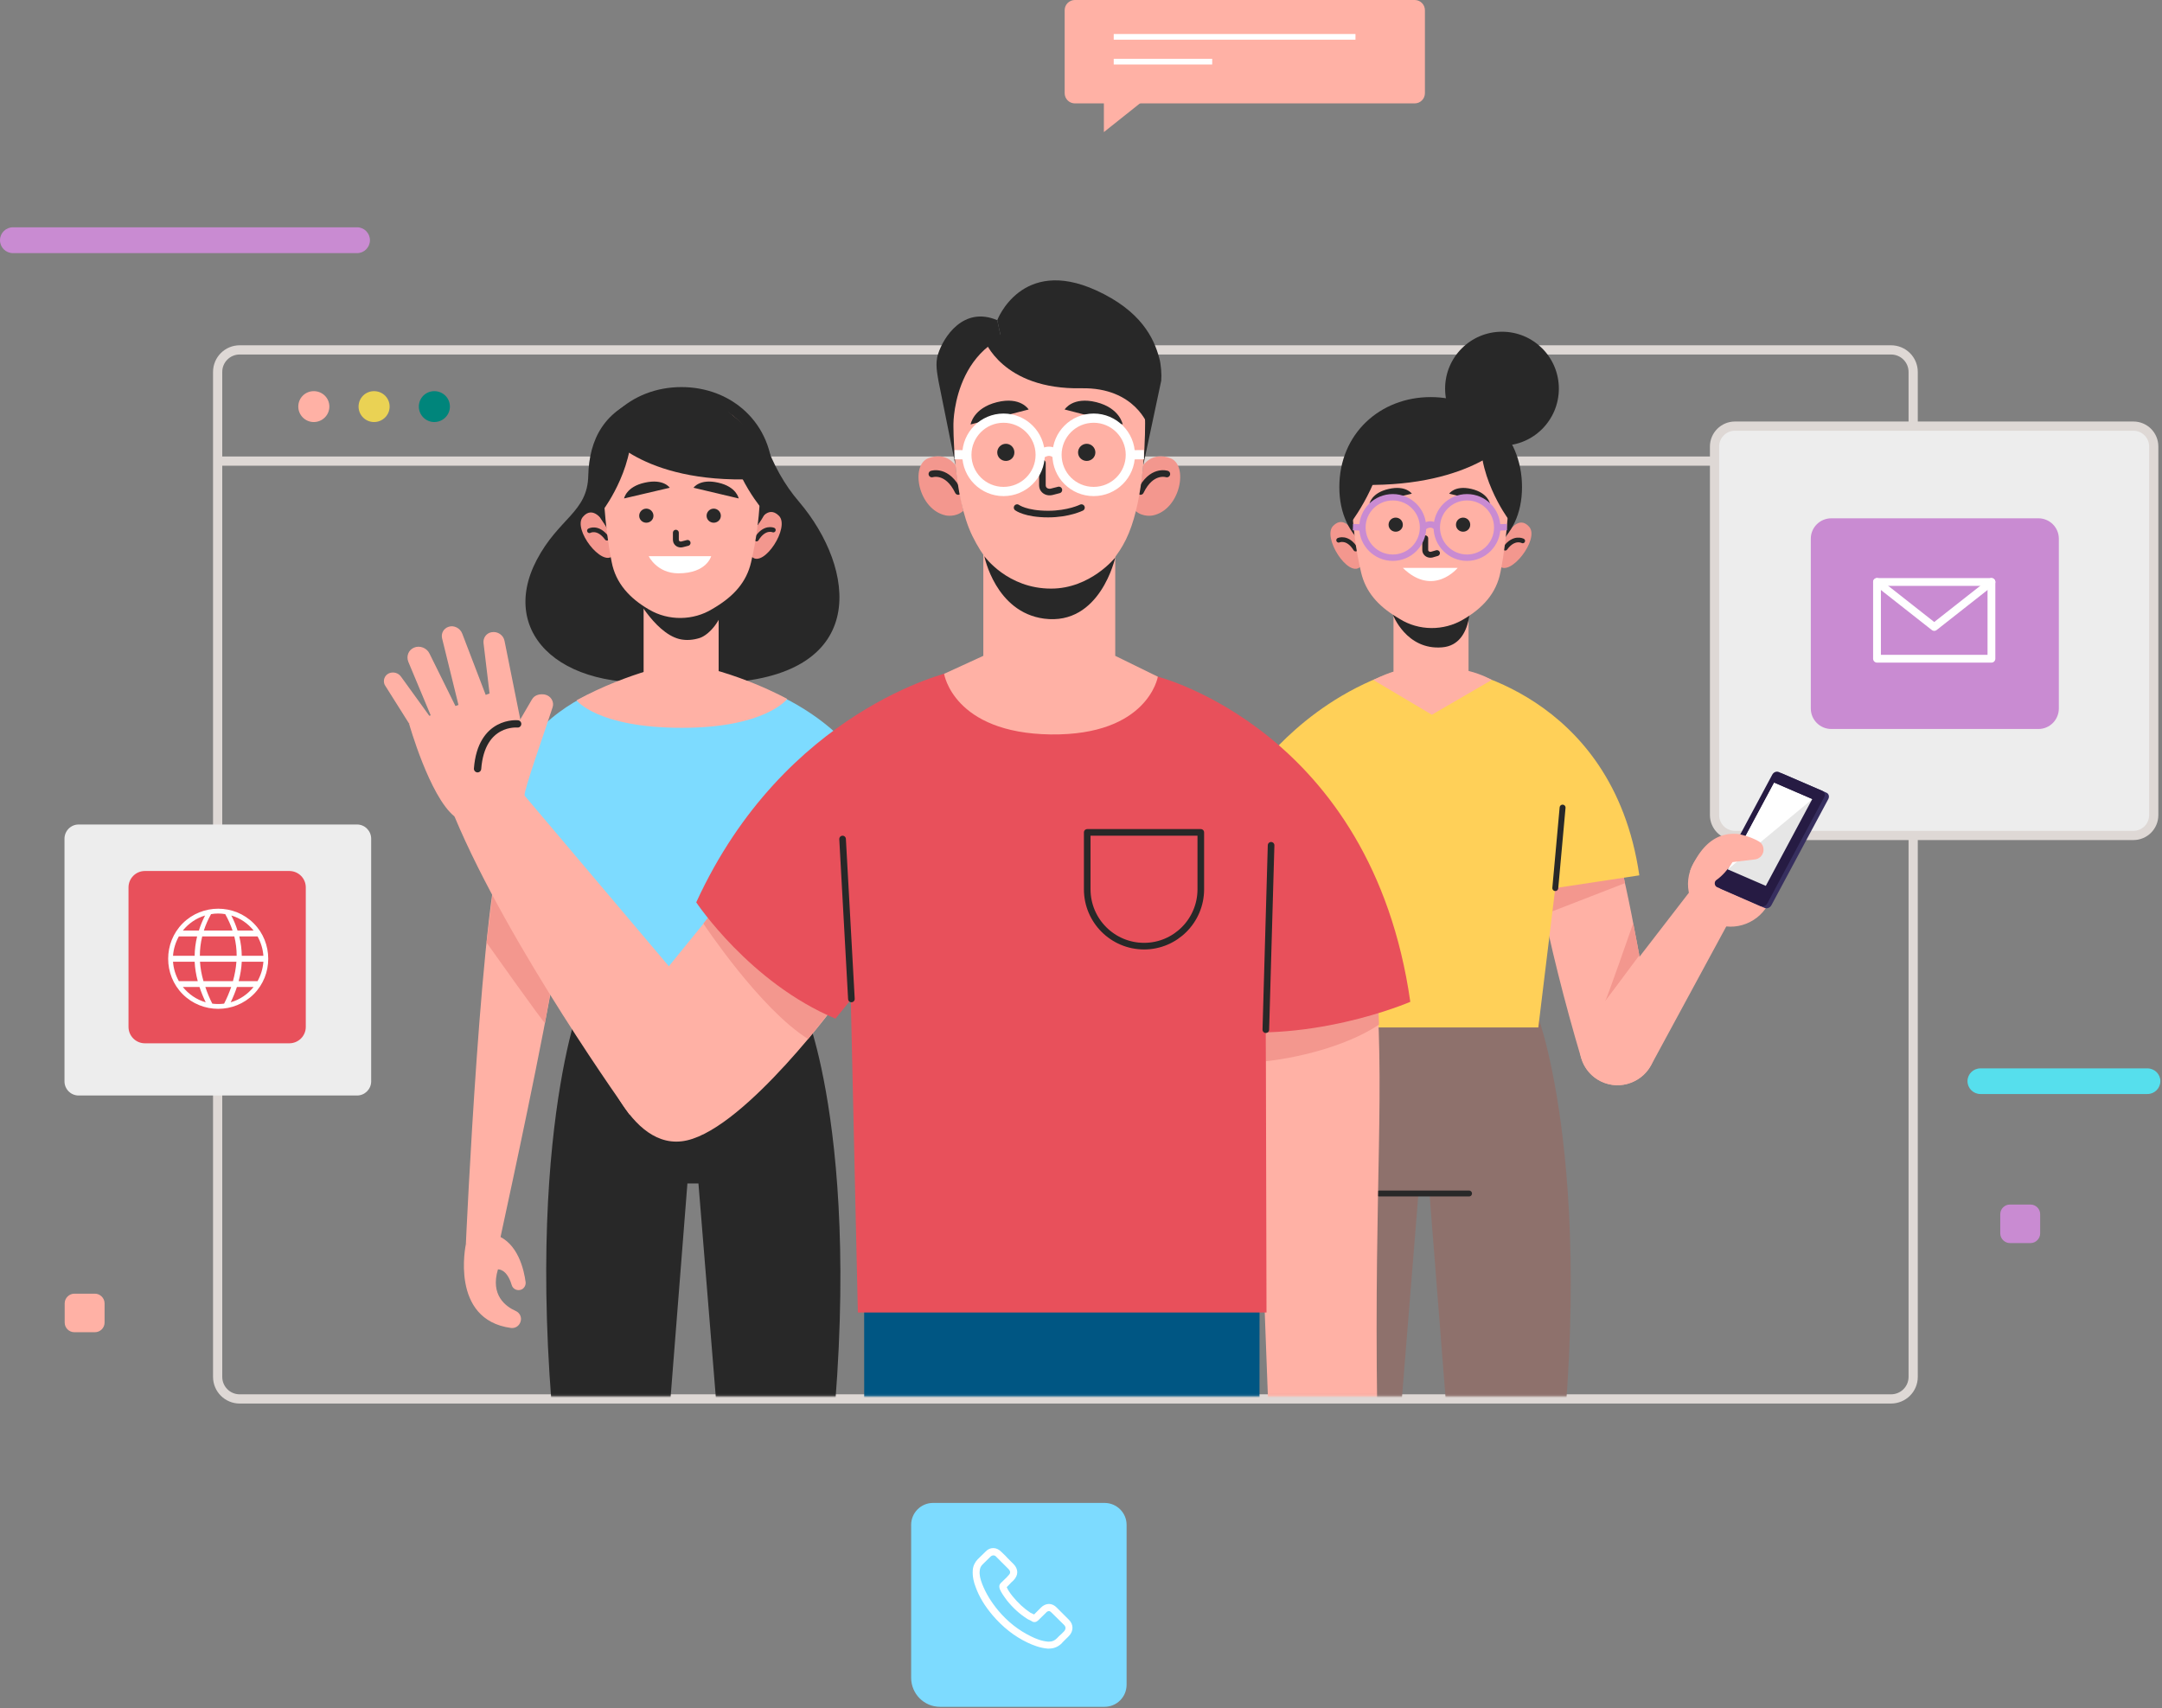
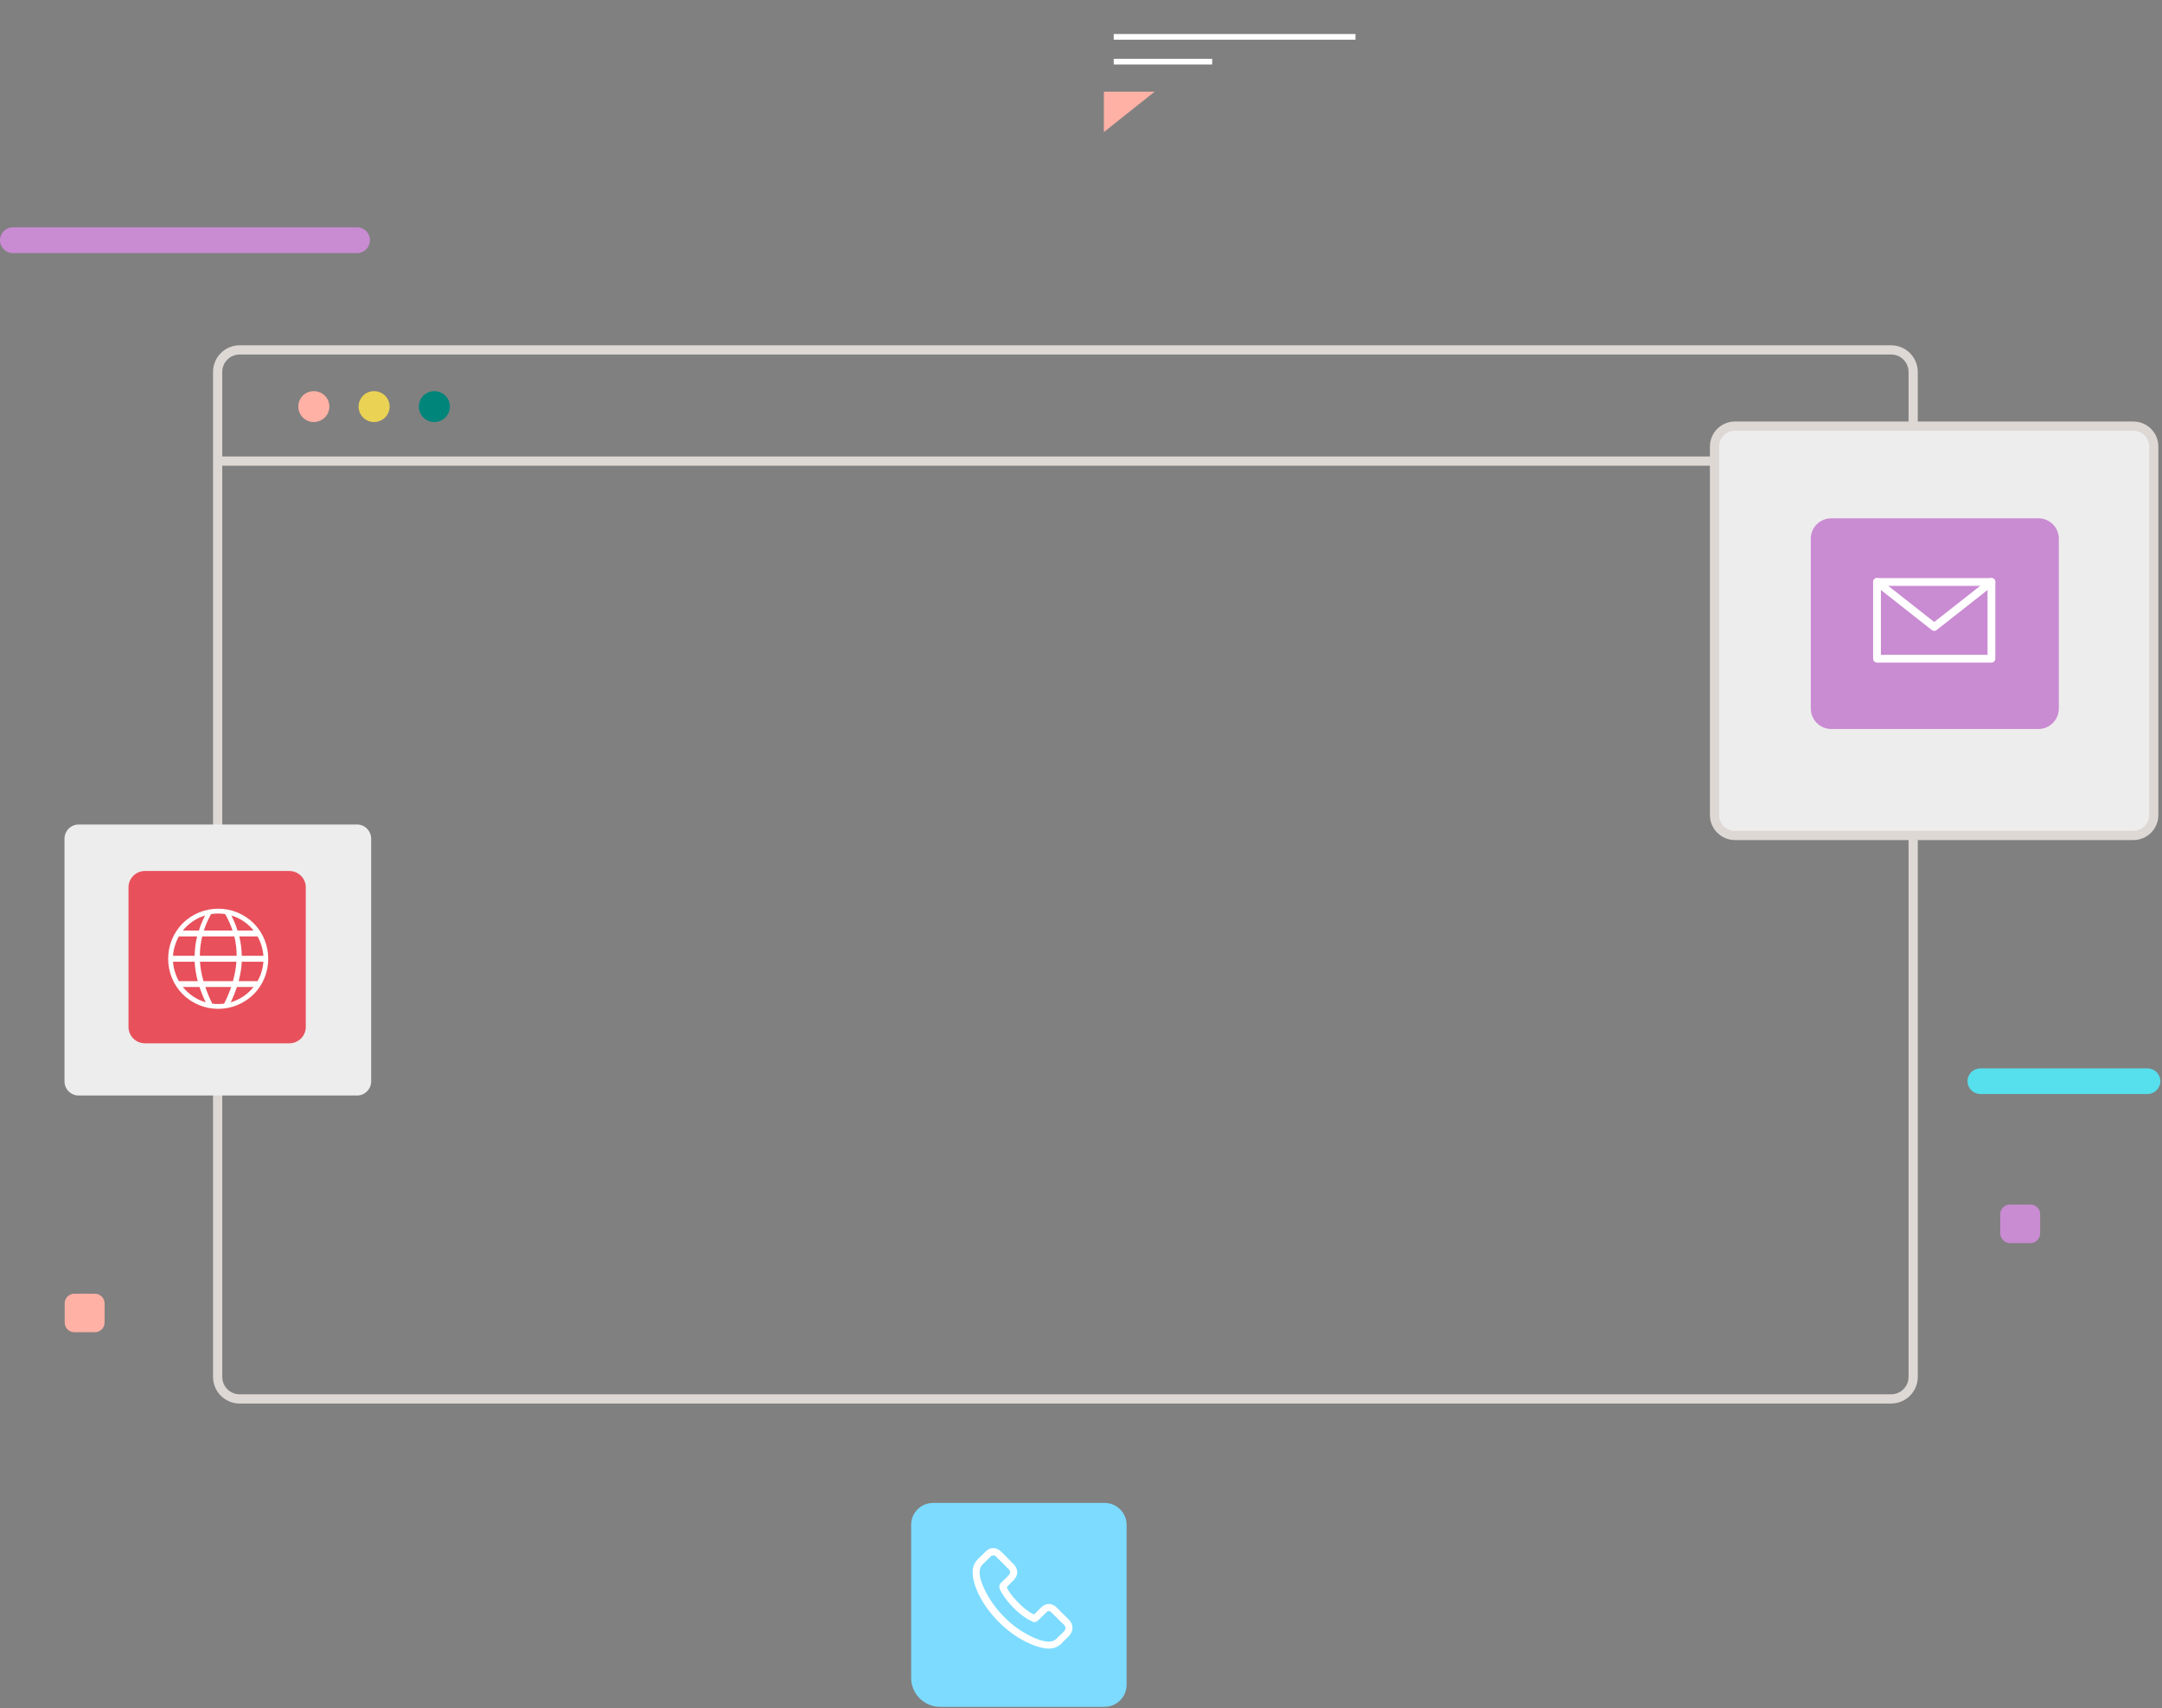
<svg xmlns="http://www.w3.org/2000/svg" width="915" height="723" viewBox="0 0 915 723" fill="none">
  <rect x="0" y="0" width="915" height="723" fill="#808080" stroke="none" />
  <path d="M92.114 195.143H809.691" stroke="#DED8D5" stroke-width="3.9" />
  <path d="M800.278 592.048H101.454C96.281 592.048 92.114 587.88 92.114 582.707V157.42C92.114 152.247 96.281 148.08 101.454 148.08H800.278C805.524 148.08 809.691 152.247 809.691 157.42V582.707C809.691 587.88 805.524 592.048 800.278 592.048Z" stroke="#DED8D5" stroke-width="3.9" />
  <path d="M139.392 172.079C139.392 175.672 136.446 178.617 132.782 178.617C129.189 178.617 126.243 175.672 126.243 172.079C126.243 168.415 129.189 165.541 132.782 165.541C136.446 165.541 139.392 168.415 139.392 172.079Z" fill="#FFB1A5" />
  <path d="M164.899 172.079C164.899 175.672 161.953 178.617 158.289 178.617C154.696 178.617 151.75 175.672 151.75 172.079C151.75 168.415 154.696 165.541 158.289 165.541C161.953 165.541 164.899 168.415 164.899 172.079Z" fill="#EAD254" />
  <path d="M190.406 172.079C190.406 175.672 187.46 178.617 183.796 178.617C180.203 178.617 177.257 175.672 177.257 172.079C177.257 168.415 180.203 165.541 183.796 165.541C187.46 165.541 190.406 168.415 190.406 172.079Z" fill="#00857B" />
  <path d="M902.881 353.575H734.247C729.504 353.575 725.625 349.695 725.625 344.953V188.964C725.625 184.222 729.504 180.342 734.247 180.342H902.881C907.695 180.342 911.503 184.222 911.503 188.964V344.953C911.503 349.695 907.695 353.575 902.881 353.575Z" fill="#EDEDED" />
  <path d="M902.881 353.575H734.247C729.504 353.575 725.625 349.695 725.625 344.953V188.964C725.625 184.222 729.504 180.342 734.247 180.342H902.881C907.695 180.342 911.503 184.222 911.503 188.964V344.953C911.503 349.695 907.695 353.575 902.881 353.575Z" stroke="#DED8D5" stroke-width="3.9" />
  <path d="M766.365 299.827V227.976C766.365 223.234 770.244 219.354 775.058 219.354H862.717C867.459 219.354 871.339 223.234 871.339 227.976V299.827C871.339 304.641 867.459 308.521 862.717 308.521H775.058C770.244 308.521 766.365 304.641 766.365 299.827Z" fill="#C98BD2" />
  <path d="M842.814 278.777H801.787H794.386V246.3H842.814V254.419V278.777Z" stroke="white" stroke-width="3.3" stroke-linecap="round" stroke-linejoin="round" />
  <path d="M842.814 246.3L818.6 265.34L794.386 246.3" stroke="white" stroke-width="3.3" stroke-linecap="round" stroke-linejoin="round" />
  <path d="M151.091 463.635H33.291C29.976 463.635 27.293 460.952 27.293 457.638V354.99C27.293 351.623 29.976 348.94 33.291 348.94H151.091C154.405 348.94 157.088 351.623 157.088 354.99V457.638C157.088 460.952 154.405 463.635 151.091 463.635Z" fill="#EDEDED" />
  <path d="M122.417 441.54H61.333C57.493 441.54 54.388 438.435 54.388 434.595V375.563C54.388 371.723 57.493 368.618 61.333 368.618H122.417C126.31 368.618 129.414 371.723 129.414 375.563V434.595C129.414 438.435 126.31 441.54 122.417 441.54Z" fill="#E8505B" />
  <path fill-rule="evenodd" clip-rule="evenodd" d="M107.369 390.77C115.577 398.977 115.577 412.551 107.369 420.759C99.109 429.019 85.588 429.019 77.328 420.759C69.12 412.551 69.12 398.977 77.328 390.77C85.588 382.509 99.109 382.509 107.369 390.77ZM97.899 387.455C98.986 389.56 99.863 391.682 100.53 393.821H107.317C104.949 390.822 101.687 388.56 97.899 387.455ZM100.161 404.502C100.161 401.766 99.846 399.03 99.162 396.294H85.588C84.904 399.03 84.588 401.766 84.588 404.502H100.161ZM84.641 407.027C84.816 409.763 85.307 412.499 86.114 415.235H98.583C99.355 412.499 99.846 409.763 100.056 407.027H84.641ZM89.323 386.876C88.025 389.191 87.008 391.506 86.272 393.821H98.425C97.654 391.506 96.619 389.191 95.321 386.876C94.374 386.701 93.374 386.613 92.322 386.613C91.305 386.613 90.305 386.701 89.323 386.876ZM77.38 393.821H84.167C84.834 391.682 85.71 389.56 86.798 387.455C83.062 388.56 79.8 390.822 77.38 393.821ZM73.224 404.502H82.378C82.413 401.766 82.764 399.03 83.431 396.294H75.697C74.329 398.767 73.434 401.555 73.224 404.502ZM83.694 415.235C82.957 412.499 82.519 409.763 82.378 407.027H73.224C73.434 409.973 74.329 412.762 75.697 415.235H83.694ZM87.061 424.179C86.009 422.004 85.132 419.847 84.43 417.707H77.38C79.853 420.759 83.168 423.074 87.061 424.179ZM94.848 424.757C96.04 422.407 97.04 420.057 97.847 417.707H86.903C87.675 420.057 88.657 422.407 89.849 424.757C90.656 424.863 91.498 424.915 92.375 424.915C93.217 424.915 94.041 424.863 94.848 424.757ZM107.317 417.707H100.267C99.565 419.847 98.688 422.004 97.636 424.179C101.529 423.074 104.844 420.759 107.317 417.707ZM111.473 407.027H102.319C102.178 409.763 101.74 412.499 101.003 415.235H109C110.368 412.762 111.263 409.973 111.473 407.027ZM109 396.294H101.266C101.933 399.03 102.284 401.766 102.319 404.502H111.473C111.263 401.555 110.368 398.767 109 396.294Z" fill="white" />
  <path d="M151.175 107.124H5.461C2.443 107.124 0 104.681 0 101.663C0 98.645 2.443 96.202 5.461 96.202H151.175C154.121 96.202 156.564 98.645 156.564 101.663C156.564 104.681 154.121 107.124 151.175 107.124Z" fill="#C98BD2" />
  <path d="M908.845 463.003H838.143C835.126 463.003 832.683 460.56 832.683 457.542C832.683 454.596 835.126 452.153 838.143 452.153H908.845C911.863 452.153 914.306 454.596 914.306 457.542C914.306 460.56 911.863 463.003 908.845 463.003Z" fill="#56DFED" />
  <path d="M859.339 526.089H850.645C848.418 526.089 846.55 524.22 846.55 521.993V513.874C846.55 511.575 848.418 509.778 850.645 509.778H859.339C861.567 509.778 863.435 511.575 863.435 513.874V521.993C863.435 524.22 861.567 526.089 859.339 526.089Z" fill="#C98BD2" />
  <path d="M40.165 563.81H31.471C29.243 563.81 27.375 562.014 27.375 559.715V551.596C27.375 549.368 29.243 547.5 31.471 547.5H40.165C42.392 547.5 44.26 549.368 44.26 551.596V559.715C44.26 562.014 42.392 563.81 40.165 563.81Z" fill="#FFB1A5" />
-   <path d="M598.741 43.757H454.896C452.524 43.757 450.584 41.817 450.584 39.446V4.311C450.584 1.94 452.524 0 454.896 0H598.741C601.113 0 603.053 1.94 603.053 4.311V39.446C603.053 41.817 601.113 43.757 598.741 43.757Z" fill="#FFB1A5" />
  <path d="M471.349 15.594H573.665" stroke="white" stroke-width="2.4" />
  <path d="M471.349 26.084H513.023" stroke="white" stroke-width="2.4" />
  <path d="M488.666 38.8L467.182 55.9V38.8H488.666Z" fill="#FFB1A5" />
  <path d="M467.455 722.351H397.831C391.077 722.351 385.617 716.818 385.617 710.064V645.326C385.617 640.225 389.784 636.058 394.885 636.058H467.455C472.628 636.058 476.796 640.225 476.796 645.326V713.01C476.796 718.183 472.628 722.351 467.455 722.351Z" fill="#7DDBFF" />
  <path fill-rule="evenodd" clip-rule="evenodd" d="M452.438 692.319C452.079 692.678 451.648 693.181 451.217 693.54C450.594 694.115 450.043 694.666 449.564 695.193C449.492 695.337 449.492 695.337 449.492 695.337C447.984 696.846 446.187 697.708 443.96 697.708C443.672 697.708 443.457 697.708 443.313 697.708C440.008 697.42 437.062 696.199 434.907 695.193C429.158 692.463 424.273 688.511 420.105 683.625C416.656 679.529 414.357 675.721 412.848 671.482C412.202 669.83 411.483 667.243 411.699 664.441C411.842 662.644 412.633 661.136 413.782 659.914L417.088 656.681C418.093 655.603 419.171 655.172 420.393 655.172C421.614 655.172 422.764 655.747 423.698 656.681C424.273 657.184 424.919 657.83 425.494 658.405C425.782 658.764 426.069 659.052 426.356 659.339L428.943 661.926C429.949 662.932 430.524 664.153 430.524 665.375C430.524 666.596 429.949 667.746 428.943 668.824C428.656 669.063 428.368 669.327 428.081 669.614C427.434 670.261 426.787 671.051 426.069 671.698C426.5 672.775 427.362 674.069 428.44 675.434C430.883 678.452 433.398 680.751 436.128 682.547C436.415 682.691 436.703 682.763 437.062 682.978C437.254 683.074 437.445 683.17 437.637 683.266L440.583 680.32C441.517 679.386 442.738 678.811 443.96 678.811C445.109 678.811 446.331 679.386 447.265 680.392L452.438 685.565C454.378 687.505 454.378 690.307 452.438 692.319ZM450.355 687.72L445.109 682.547C444.822 682.26 444.391 681.829 443.96 681.829C443.385 681.829 442.882 682.26 442.667 682.547L439.361 685.78C438.643 686.499 437.709 686.715 436.775 686.212L436.703 686.14C436.415 685.924 436.128 685.852 435.769 685.637C435.41 685.493 434.907 685.277 434.547 684.99C431.53 683.05 428.727 680.535 426.141 677.302C424.776 675.434 423.698 673.997 423.051 672.344V672.201C422.907 671.698 422.692 670.835 423.626 669.901C423.698 669.83 423.698 669.83 423.698 669.83C424.488 669.039 425.207 668.321 426.069 667.53C426.308 667.243 426.572 666.955 426.859 666.668C427.147 666.381 427.506 665.95 427.506 665.375C427.506 664.872 427.147 664.369 426.859 664.081L424.273 661.495C423.913 661.207 423.626 660.848 423.339 660.561C422.812 659.986 422.261 659.435 421.686 658.908C421.327 658.477 420.968 658.261 420.393 658.261C419.818 658.261 419.387 658.621 419.099 658.908L415.938 661.998C415.076 662.788 414.716 663.722 414.645 664.728C414.429 666.453 414.86 668.249 415.722 670.476C417.231 674.284 419.387 677.877 422.548 681.685C426.428 686.283 431.027 689.948 436.344 692.534C438.212 693.469 440.798 694.546 443.529 694.762C443.744 694.762 443.816 694.762 444.032 694.762C445.397 694.762 446.403 694.259 447.337 693.325C447.984 692.678 448.558 692.032 449.205 691.529C449.588 691.145 449.971 690.762 450.355 690.379C451.145 689.445 451.145 688.511 450.355 687.72Z" fill="white" />
  <mask id="mask0_1_25067" style="mask-type:luminance" maskUnits="userSpaceOnUse" x="158" y="112" width="661" height="479">
-     <path d="M818.169 590.898H158.18V112.822H818.169V590.898Z" fill="white" />
-   </mask>
+     </mask>
  <g mask="url(#mask0_1_25067)">
-     <path d="M654.204 666.843H617.704L604.986 505.106H600.316L587.239 666.843H550.739C525.231 507.334 554.187 434.836 554.187 434.836L599.023 428.872L598.591 423.627L651.043 430.669C651.043 430.669 679.711 507.334 654.204 666.843Z" fill="#8E716C" />
+     <path d="M654.204 666.843H617.704L604.986 505.106H600.316L587.239 666.843H550.739C525.231 507.334 554.187 434.836 554.187 434.836L599.023 428.872L598.591 423.627C651.043 430.669 679.711 507.334 654.204 666.843Z" fill="#8E716C" />
    <path d="M583.646 505.107H621.727" stroke="#282828" stroke-width="2.5" stroke-linecap="round" stroke-linejoin="round" />
    <path d="M700.405 440.298C701.77 447.627 697.89 454.956 690.921 457.902C690.825 457.95 690.729 457.997 690.633 458.045C681.939 461.71 671.952 456.968 669.222 447.914C655.067 400.493 643.858 346.245 650.684 347.035C651.977 347.251 677.197 346.964 681.724 354.149C686.897 362.412 693.651 404.516 700.405 440.298Z" fill="#FFB1A5" />
    <path d="M687.688 373.764L655.498 386.266L652.481 370.962L685.82 362.627L687.688 373.764Z" fill="#F3978E" />
    <path d="M693.795 404.301C693.795 404.301 678.562 424.779 679.281 423.845C680 422.911 691.208 390.721 691.208 390.721L693.795 404.301Z" fill="#F3978E" />
    <path d="M735.11 383.751L698.753 450.859C694.227 459.122 683.736 461.781 675.833 456.679C668.001 451.578 666.133 440.8 671.881 433.4L715.566 376.781L735.11 383.751Z" fill="#FFB1A5" />
    <path d="M726.919 391.294C717.434 388.277 712.189 378.074 715.279 368.589C718.368 359.105 728.499 353.932 737.984 357.021C747.468 360.039 752.641 370.242 749.624 379.726C746.534 389.139 736.331 394.384 726.919 391.294Z" fill="#FFB1A5" />
    <path d="M715.279 368.59C722.176 351.849 733.026 350.986 741.792 354.579C750.486 358.171 745.6 363.345 745.6 363.345L715.279 368.59Z" fill="#FFB1A5" />
    <path d="M754.653 327.563L772.975 335.466C773.981 335.897 774.341 337.119 773.766 338.197L749.696 383.104C749.121 384.181 747.827 384.684 746.822 384.253L728.571 376.278C727.494 375.847 727.134 374.625 727.709 373.619L751.779 328.64C752.354 327.563 753.647 327.06 754.653 327.563Z" fill="#372F5F" />
    <path d="M752.929 326.773L771.179 334.676C772.185 335.107 772.616 336.329 772.041 337.335L747.971 382.314C747.396 383.391 746.103 383.894 745.097 383.463L726.775 375.488C725.769 375.057 725.41 373.835 725.985 372.829L750.055 327.85C750.63 326.773 751.851 326.27 752.929 326.773Z" fill="#261B43" />
    <path d="M750.845 331.299L766.94 338.269L747.325 374.913L731.23 367.943L750.845 331.299Z" fill="#E6E6E6" />
    <path d="M766.94 338.269L731.23 367.943L750.845 331.299L766.94 338.269Z" fill="white" />
    <path d="M736.475 353.142C736.475 353.142 740.57 353.932 744.235 356.016C745.887 356.878 746.678 358.746 746.247 360.615C745.816 362.267 744.45 363.489 742.798 363.704L733.242 364.854C733.242 364.854 728.284 373.404 721.817 374.41L727.781 359.393L736.475 353.142Z" fill="#FFB1A5" />
    <path d="M615.046 282.799C613.968 282.799 682.442 292.284 693.794 370.458L658.228 375.847L651.043 434.836H551.888L532.201 325.91C532.201 325.91 554.188 294.367 594.999 282.799H615.046Z" fill="#FFD058" />
    <path d="M658.228 375.847L661.317 341.79" stroke="#282828" stroke-width="2.5" stroke-linecap="round" stroke-linejoin="round" />
    <path d="M631.356 287.756L605.992 302.486L581.204 287.756C585.371 285.745 588.101 284.739 589.754 284.236V256.789H621.512V283.948C627.332 285.385 631.356 287.756 631.356 287.756Z" fill="#FFB1A5" />
    <path d="M622.159 251.759C622.159 251.759 624.386 272.811 610.375 273.961C595.143 275.254 589.467 260.094 589.467 260.094L622.159 251.759Z" fill="#282828" />
    <path d="M575.599 239.976C570.57 244.503 559.433 227.33 564.247 222.516C569.061 217.702 572.725 225.247 572.725 225.247L574.881 230.348L576.533 237.318L576.893 239.114L575.599 239.976Z" fill="#F3978E" />
    <path d="M566.546 228.624C566.546 228.624 570.354 226.899 573.731 232.36" stroke="#282828" stroke-width="2" stroke-linecap="round" stroke-linejoin="round" />
    <path d="M633.224 238.467L633.799 236.742L635.954 229.917L638.541 225.031C638.541 225.031 642.852 217.846 647.235 223.019C651.618 228.192 639.116 244.359 634.517 239.473L633.224 238.467Z" fill="#F3978E" />
    <path d="M644.433 228.91C644.433 228.91 640.768 226.898 637.032 232" stroke="#282828" stroke-width="2" stroke-linecap="round" stroke-linejoin="round" />
    <path d="M605.489 168.052C626.829 168.052 644.145 183.5 644.145 206.133C644.145 228.838 626.829 239.615 605.489 239.615C584.15 239.615 566.833 228.838 566.833 206.133C566.833 183.5 584.15 168.052 605.489 168.052Z" fill="#282828" />
    <path d="M605.848 173.226C641.774 172.579 638.684 207.714 638.684 207.714C638.684 207.714 638.325 225.821 635.02 242.131C633.296 251.112 627.476 257.435 619.141 262.249C610.95 267.063 600.46 266.992 592.412 261.962L590.975 261.1C583.359 256.429 577.97 250.61 576.03 242.203C574.018 233.725 572.078 221.654 572.078 207.714C572.078 207.714 569.923 173.944 605.848 173.226Z" fill="#FFB1A5" />
    <path d="M608.148 234.084L605.92 234.73C604.914 234.946 603.765 234.515 603.334 233.509C603.238 233.269 603.19 233.006 603.19 232.718V227.833" stroke="#282828" stroke-width="2.5" stroke-linecap="round" stroke-linejoin="round" />
    <path d="M597.514 208.935L579.623 213.103C579.623 213.103 580.413 208.576 587.742 206.923C595.071 205.271 597.514 208.935 597.514 208.935Z" fill="#282828" />
    <path d="M622.734 206.923C629.775 208.576 630.565 213.103 630.565 213.103L613.321 208.935C613.321 208.935 615.692 205.271 622.734 206.923Z" fill="#282828" />
    <path d="M593.706 222.083C593.706 223.736 592.34 225.029 590.688 225.029C589.035 225.029 587.67 223.736 587.67 222.083C587.67 220.359 589.035 219.066 590.688 219.066C592.34 219.066 593.706 220.359 593.706 222.083Z" fill="#282828" />
    <path d="M622.231 222.083C622.231 223.736 620.866 225.029 619.213 225.029C617.56 225.029 616.195 223.736 616.195 222.083C616.195 220.359 617.56 219.066 619.213 219.066C620.866 219.066 622.231 220.359 622.231 222.083Z" fill="#282828" />
    <path d="M593.706 240.333H616.914C616.914 240.333 606.639 252.907 593.706 240.333Z" fill="white" />
    <path d="M602.256 223.233C602.256 230.275 596.508 236.023 589.467 236.023C582.353 236.023 576.605 230.275 576.605 223.233C576.605 216.12 582.353 210.444 589.467 210.444C596.508 210.444 602.256 216.12 602.256 223.233Z" stroke="#C98BD2" stroke-width="2.7" />
    <path d="M633.655 223.233C633.655 230.275 627.907 236.023 620.866 236.023C613.824 236.023 608.076 230.275 608.076 223.233C608.076 216.12 613.824 210.444 620.866 210.444C627.907 210.444 633.655 216.12 633.655 223.233Z" stroke="#C98BD2" stroke-width="2.7" />
    <path d="M602.256 223.234C602.256 223.234 605.274 220.36 608.076 223.234" stroke="#C98BD2" stroke-width="2.7" />
    <path d="M576.605 223.233L572.582 223.089" stroke="#C98BD2" stroke-width="2.7" />
    <path d="M633.655 223.233L637.751 223.089" stroke="#C98BD2" stroke-width="2.7" />
    <path d="M638.182 219.425C638.182 219.425 623.811 200.025 627.117 180.338C627.117 180.338 637.822 185.727 640.553 199.522C643.355 213.389 638.182 219.425 638.182 219.425Z" fill="#282828" />
    <path d="M571.072 199.523C573.875 185.727 585.443 179.045 585.443 179.045C588.748 198.661 572.078 220.719 572.078 220.719C572.078 220.719 568.27 213.39 571.072 199.523Z" fill="#282828" />
    <path d="M636.96 188.099C636.96 188.099 618.566 208.289 568.127 204.84C568.127 204.84 575.815 175.166 600.316 172.076C600.316 172.076 628.482 168.699 636.96 188.099Z" fill="#282828" />
    <path d="M659.737 164.46C659.737 177.824 648.959 188.602 635.667 188.602C622.374 188.602 611.597 177.824 611.597 164.46C611.597 151.168 622.374 140.39 635.667 140.39C648.959 140.39 659.737 151.168 659.737 164.46Z" fill="#282828" />
    <path d="M345.173 662.606H308.744L295.595 500.869H290.925L278.207 662.606H241.707C216.272 503.096 244.869 426.359 244.869 426.359L297.32 419.39L296.889 424.635L341.724 430.599C341.724 430.599 370.68 503.096 345.173 662.606Z" fill="#282828" />
    <path d="M307.451 288.909C299.979 289.34 293.943 288.693 288.913 287.184V287.615C238.402 295.016 210.668 268.503 227.121 237.032C236.462 219.213 248.605 216.842 248.964 201.394C249.323 186.018 255.646 173.085 273.897 167.624C292.075 162.235 304.146 177.755 304.146 177.755C304.146 177.755 318.66 172.654 323.115 185.228C327.282 196.939 332.096 205.274 338.203 212.387C362.202 240.697 368.093 285.316 307.451 288.909Z" fill="#282828" />
    <path d="M317.007 234.876L317.367 233.08L319.019 226.11L321.175 221.009C321.175 221.009 324.839 213.465 329.653 218.279C334.467 223.093 323.33 240.265 318.301 235.738L317.007 234.876Z" fill="#F3978E" />
    <path d="M327.282 224.314C327.282 224.314 323.546 222.661 320.169 228.122" stroke="#282828" stroke-width="2" stroke-linecap="round" stroke-linejoin="round" />
    <path d="M259.382 235.164C254.784 240.121 242.282 223.955 246.665 218.782C251.048 213.537 255.359 220.793 255.359 220.793L257.945 225.679L260.101 232.505L260.676 234.23L259.382 235.164Z" fill="#F3978E" />
    <path d="M249.467 224.602C249.467 224.602 253.059 222.59 256.867 227.763" stroke="#282828" stroke-width="2" stroke-linecap="round" stroke-linejoin="round" />
    <path d="M327.066 201.898C327.066 224.602 309.75 235.38 288.411 235.38C267.071 235.38 249.755 224.602 249.755 201.898C249.755 179.193 267.071 163.816 288.411 163.816C309.75 163.816 327.066 179.193 327.066 201.898Z" fill="#282828" />
    <path d="M304.146 293.722H272.388V252.552H304.146V293.722Z" fill="#FFB1A5" />
    <path d="M306.876 251.69L306.445 255.57C305.583 262.324 300.41 268.431 296.314 269.94C293.512 270.874 290.35 271.162 287.476 270.443C276.555 267.641 267.717 249.966 267.717 249.966C287.476 262.252 306.876 251.69 306.876 251.69Z" fill="#282828" />
    <path d="M321.821 203.478C321.821 217.417 319.881 229.488 317.869 237.966C315.929 246.373 310.54 252.193 302.924 256.863L301.487 257.725C293.44 262.683 282.95 262.827 274.758 258.013C266.424 253.199 260.604 246.804 258.879 237.895C255.574 221.584 255.215 203.478 255.215 203.478C255.215 203.478 252.125 168.343 288.051 168.989C323.977 169.708 321.821 203.478 321.821 203.478Z" fill="#FFB1A5" />
    <path d="M290.997 229.773L288.77 230.348C287.692 230.635 286.614 230.204 286.183 229.198C286.087 228.911 286.039 228.624 286.039 228.336V225.462" stroke="#282828" stroke-width="2.5" stroke-linecap="round" stroke-linejoin="round" />
    <path d="M303.93 204.267C311.762 205.991 312.624 210.949 312.624 210.949L293.512 206.422C293.512 206.422 296.099 202.47 303.93 204.267Z" fill="#282828" />
    <path d="M283.453 206.423L264.125 210.949C264.125 210.949 264.987 205.991 272.891 204.267C280.866 202.471 283.453 206.423 283.453 206.423Z" fill="#282828" />
-     <path d="M276.555 218.278C276.555 219.93 275.19 221.223 273.537 221.223C271.885 221.223 270.52 219.93 270.52 218.278C270.52 216.625 271.885 215.26 273.537 215.26C275.19 215.26 276.555 216.625 276.555 218.278Z" fill="#282828" />
    <path d="M305.08 218.278C305.08 219.93 303.715 221.223 302.062 221.223C300.41 221.223 299.044 219.93 299.044 218.278C299.044 216.625 300.41 215.26 302.062 215.26C303.715 215.26 305.08 216.625 305.08 218.278Z" fill="#282828" />
    <path d="M274.543 235.378H300.984C300.984 235.378 299.116 242.635 287.117 242.635C277.992 242.635 274.543 235.378 274.543 235.378Z" fill="white" />
    <path d="M253.347 195.286C256.078 181.419 266.783 176.102 266.783 176.102C270.089 195.717 255.718 215.189 255.718 215.189C255.718 215.189 250.545 209.153 253.347 195.286Z" fill="#282828" />
    <path d="M321.821 214.544C321.821 214.544 305.152 194.425 308.457 174.738C308.457 174.738 320.025 181.42 322.827 195.288C325.629 209.155 321.821 214.544 321.821 214.544Z" fill="#282828" />
    <path d="M293.584 167.768C318.013 170.929 323.833 202.544 323.833 202.544C273.393 205.993 256.939 183.863 256.939 183.863C265.418 164.391 293.584 167.768 293.584 167.768Z" fill="#282828" />
    <path d="M197.159 526.592C197.159 526.592 203.985 373.478 213.541 354.006C216.846 347.324 239.048 345.24 240.198 344.953C252.916 342.151 210.236 529.107 210.955 527.958L197.159 526.592Z" fill="#FFB1A5" />
    <path d="M209.805 522.641C219.289 525.874 221.804 537.658 222.451 542.616C222.595 543.837 221.948 545.13 220.798 545.705C219.074 546.496 217.062 545.633 216.559 543.837C214.475 536.796 210.739 537.227 210.739 537.227C207.434 548.148 214.044 552.962 218.284 554.83C220.008 555.621 220.942 557.561 220.295 559.357L220.223 559.573C219.649 561.225 217.996 562.231 216.272 562.016C190.262 558.495 197.159 526.593 197.159 526.593L209.805 522.641Z" fill="#FFB1A5" />
    <path d="M209.374 371.322L239.264 384.255C239.264 384.255 230.786 432.252 230.642 432.898C230.498 433.617 205.925 398.913 205.925 398.913L209.374 371.322Z" fill="#F3978E" />
    <path d="M308.96 286.467C349.771 298.035 363.71 321.602 363.71 321.602L344.023 430.6H244.869L237.683 371.61L202.117 366.149C213.47 288.047 275.333 286.97 274.256 286.97L308.96 286.467Z" fill="#7DDBFF" />
    <path d="M287.979 280.359C312.265 284.095 333.173 295.807 333.173 295.807C333.173 295.807 324.048 308.022 288.626 308.022C252.772 308.022 244.006 296.382 244.006 296.382C266.28 284.167 287.979 280.359 287.979 280.359Z" fill="#FFB1A5" />
    <path d="M448.782 543.838L442.89 699.611H365.794L365.722 543.838H448.782Z" fill="#005683" />
    <path d="M533.064 543.838L532.992 699.611H455.895L450.004 543.838H533.064Z" fill="#005683" />
    <path d="M490.959 598.014H411.276V543.838H490.959V598.014Z" fill="#005683" />
    <path d="M581.778 407.894C586.521 460.704 581.491 499.145 582.856 596.287L536.872 598.227L530.046 416.372L581.778 407.894Z" fill="#FFB1A5" />
    <path d="M535.722 428.802L583.144 422.335L583.647 433.616C564.175 446.477 535.722 449.135 535.722 449.135V428.802Z" fill="#F3978E" />
    <path d="M490.024 286.394C490.024 286.394 580.485 309.099 596.867 423.988C596.867 423.988 552.607 443.173 508.203 434.91L518.19 396.469L490.024 286.394Z" fill="#E8505B" />
    <path d="M219.793 334.103L287.117 413.714L266.496 471.769C266.496 471.769 215.338 400.565 192.345 345.527L219.793 334.103Z" fill="#FFB1A5" />
    <path d="M221.948 336.978C221.948 336.978 198.309 350.342 192.345 345.528C181.783 337.049 173.089 306.153 173.089 306.153C173.089 306.153 217.35 289.484 216.919 290.131C216.487 290.777 221.948 336.978 221.948 336.978Z" fill="#FFB1A5" />
    <path d="M213.973 315.135L225.038 296.167C226.331 293.795 228.918 293.652 230.57 293.939C233.085 294.442 234.666 296.957 233.875 299.328C230.786 308.956 221.589 334.607 221.948 336.978L213.973 315.135Z" fill="#FFB1A5" />
    <path d="M208.009 300.334L204.632 272.096C204.417 269.941 205.854 267.929 208.009 267.57C210.596 267.067 213.111 268.791 213.542 271.306L221.158 309.243L208.009 300.334Z" fill="#FFB1A5" />
    <path d="M194.788 301.411L187.1 270.156C186.597 268 187.747 265.988 189.831 265.27C192.13 264.48 194.788 265.845 195.651 268.216L205.997 295.232L194.788 301.411Z" fill="#FFB1A5" />
    <path d="M183.292 305.146L172.802 280.07C171.868 277.699 172.874 275.112 175.173 274.106C177.616 273.029 180.634 274.178 181.783 276.621L194.932 303.206L183.292 305.146Z" fill="#FFB1A5" />
    <path d="M173.089 306.153L162.815 289.843C161.952 287.975 162.743 285.819 164.611 284.957C166.407 284.167 168.635 284.741 169.784 286.466L183.292 305.147L173.089 306.153Z" fill="#FFB1A5" />
    <path d="M219.074 306.369C219.074 306.369 203.698 304.788 202.117 325.338" stroke="#282828" stroke-width="3.1" stroke-linecap="round" stroke-linejoin="round" />
    <path d="M275.693 418.024L346.538 330.797L355.376 422.838C355.376 422.838 316.002 476.798 290.782 482.618C265.562 488.438 252.844 444.609 252.844 444.609L275.693 418.024Z" fill="#FFB1A5" />
    <path d="M303.859 382.96L355.376 422.837L342.012 439.722C321.606 427.005 297.679 390.864 297.679 390.864L303.859 382.96Z" fill="#F3978E" />
    <path d="M377.865 401.355L353.58 431.102C317.295 415.941 294.662 381.884 294.662 381.884C332.096 300.189 402.366 284.382 402.366 284.382L377.865 401.355Z" fill="#E8505B" />
    <path d="M490.025 286.394C513.664 296.74 535.435 318.08 535.435 318.08L536.01 555.476H363.064L357.675 316.859C357.675 316.859 374.919 298.177 402.366 284.166C421.838 274.107 469.978 277.556 490.025 286.394Z" fill="#E8505B" />
    <path d="M484.205 400.422C470.912 400.422 460.135 389.644 460.135 376.352V352.281H508.203V376.352C508.203 389.644 497.425 400.422 484.205 400.422Z" stroke="#282828" stroke-width="2.8" stroke-linecap="round" stroke-linejoin="round" />
    <path d="M535.722 435.773L537.95 357.742" stroke="#282828" stroke-width="2.8" stroke-linecap="round" stroke-linejoin="round" />
    <path d="M360.333 422.768L356.597 355.084" stroke="#282828" stroke-width="2.8" stroke-linecap="round" stroke-linejoin="round" />
    <path d="M404.378 196.94L397.193 161.302C396.762 158.428 395.612 153.901 397.049 149.734C399.277 142.764 407.683 129.4 422.054 135.507L425.143 149.59C425.143 149.59 410.27 152.608 404.235 172.08L404.378 196.94Z" fill="#282828" />
    <path d="M420.976 142.836C420.688 147.506 416.593 168.056 402.079 175.528C402.079 175.528 389.289 148.225 420.976 142.836Z" fill="#282828" />
    <path d="M490.025 286.396C490.025 286.396 485.857 311.328 444.687 310.825C403.444 310.25 399.564 285.174 399.564 285.174L416.162 277.558V216.987H471.99V277.558L490.025 286.396Z" fill="#FFB1A5" />
    <path d="M422.054 135.508C422.054 135.508 432.257 108.491 463.871 122.862C482.983 131.556 488.372 143.196 490.6 151.458C491.39 154.189 491.677 158.5 491.462 161.087L483.846 196.94L454.027 147.291L425.143 149.59L422.054 135.508Z" fill="#282828" />
    <path d="M483.845 196.939C483.845 196.939 487.582 190.975 495.342 193.921C503.102 196.867 499.581 215.692 487.941 218.135C487.941 218.135 483.774 219.069 480.54 216.195C480.54 216.195 483.414 202.256 483.845 196.939Z" fill="#F3978E" />
    <path d="M493.833 200.602C493.833 200.602 487.295 198.447 482.696 208.003" stroke="#282828" stroke-width="2.8" stroke-linecap="round" stroke-linejoin="round" />
    <path d="M407.683 216.195C404.45 219.069 400.283 218.135 400.283 218.135C388.571 215.692 385.122 196.867 392.882 193.921C400.642 190.975 404.378 196.939 404.378 196.939C404.809 202.256 407.683 216.195 407.683 216.195Z" fill="#F3978E" />
    <path d="M394.391 200.602C394.391 200.602 400.929 198.447 405.528 208.003" stroke="#282828" stroke-width="2.8" stroke-linecap="round" stroke-linejoin="round" />
    <path d="M484.636 179.12C484.636 190.473 483.486 214.255 476.517 228.338C469.978 241.559 459.129 248.744 444.902 249.103C430.676 249.534 420.042 244.074 411.563 226.901C403.085 209.657 403.516 179.264 403.516 179.264C403.516 179.264 403.516 138.668 443.609 138.668C485.857 138.668 484.636 179.12 484.636 179.12Z" fill="#FFB1A5" />
    <path d="M444.902 249.103C461.5 249.103 471.99 235.955 471.99 235.955C471.99 235.955 465.667 264.911 441.884 261.821C421.263 259.091 416.593 235.38 416.593 235.38C416.593 235.38 426.365 249.175 444.902 249.103Z" fill="#282828" />
    <path d="M448.135 207.358L445.046 208.148C443.537 208.507 441.956 207.861 441.381 206.495C441.238 206.112 441.166 205.729 441.166 205.346V195.933" stroke="#282828" stroke-width="2.8" stroke-linecap="round" stroke-linejoin="round" />
    <path d="M429.31 191.48C429.31 193.492 427.73 195.072 425.718 195.072C423.706 195.072 422.053 193.492 422.053 191.48C422.053 189.468 423.706 187.815 425.718 187.815C427.73 187.815 429.31 189.468 429.31 191.48Z" fill="#282828" />
    <path d="M463.583 191.48C463.583 193.492 461.931 195.072 459.919 195.072C457.907 195.072 456.254 193.492 456.254 191.48C456.254 189.468 457.907 187.815 459.919 187.815C461.931 187.815 463.583 189.468 463.583 191.48Z" fill="#282828" />
    <path d="M464.014 170.212C474.002 172.727 475.151 179.624 475.151 179.624L450.578 173.301C450.578 173.301 453.955 167.697 464.014 170.212Z" fill="#282828" />
    <path d="M435.346 173.301L410.773 179.624C410.773 179.624 411.85 172.727 421.91 170.212C431.969 167.697 435.346 173.301 435.346 173.301Z" fill="#282828" />
    <path d="M457.692 214.832C457.692 214.832 452.231 217.562 443.609 217.562C434.053 217.562 430.46 214.832 430.46 214.832" stroke="#282828" stroke-width="2.8" stroke-linecap="round" stroke-linejoin="round" />
    <path d="M440.232 192.487C440.232 201.109 433.262 208.006 424.712 208.006C416.161 208.006 409.192 201.109 409.192 192.487C409.192 183.936 416.161 176.967 424.712 176.967C433.262 176.967 440.232 183.936 440.232 192.487Z" stroke="white" stroke-width="3.9" />
    <path d="M478.384 192.487C478.384 201.109 471.415 208.006 462.865 208.006C454.242 208.006 447.345 201.109 447.345 192.487C447.345 183.936 454.242 176.967 462.865 176.967C471.415 176.967 478.384 183.936 478.384 192.487Z" stroke="white" stroke-width="3.9" />
    <path d="M440.232 192.486C440.232 192.486 443.896 189.109 447.345 192.486" stroke="white" stroke-width="3.9" />
    <path d="M409.192 192.487L403.947 192.415" stroke="white" stroke-width="3.9" />
    <path d="M478.385 192.487L484.133 192.415" stroke="white" stroke-width="3.9" />
    <path d="M446.195 134.789C446.195 134.789 479.894 144.13 480.971 143.77C481.977 143.411 486.001 180.415 486.001 180.415C486.001 180.415 480.54 163.889 457.692 164.32C424.065 164.967 416.593 143.77 416.593 143.77L446.195 134.789Z" fill="#282828" />
  </g>
</svg>